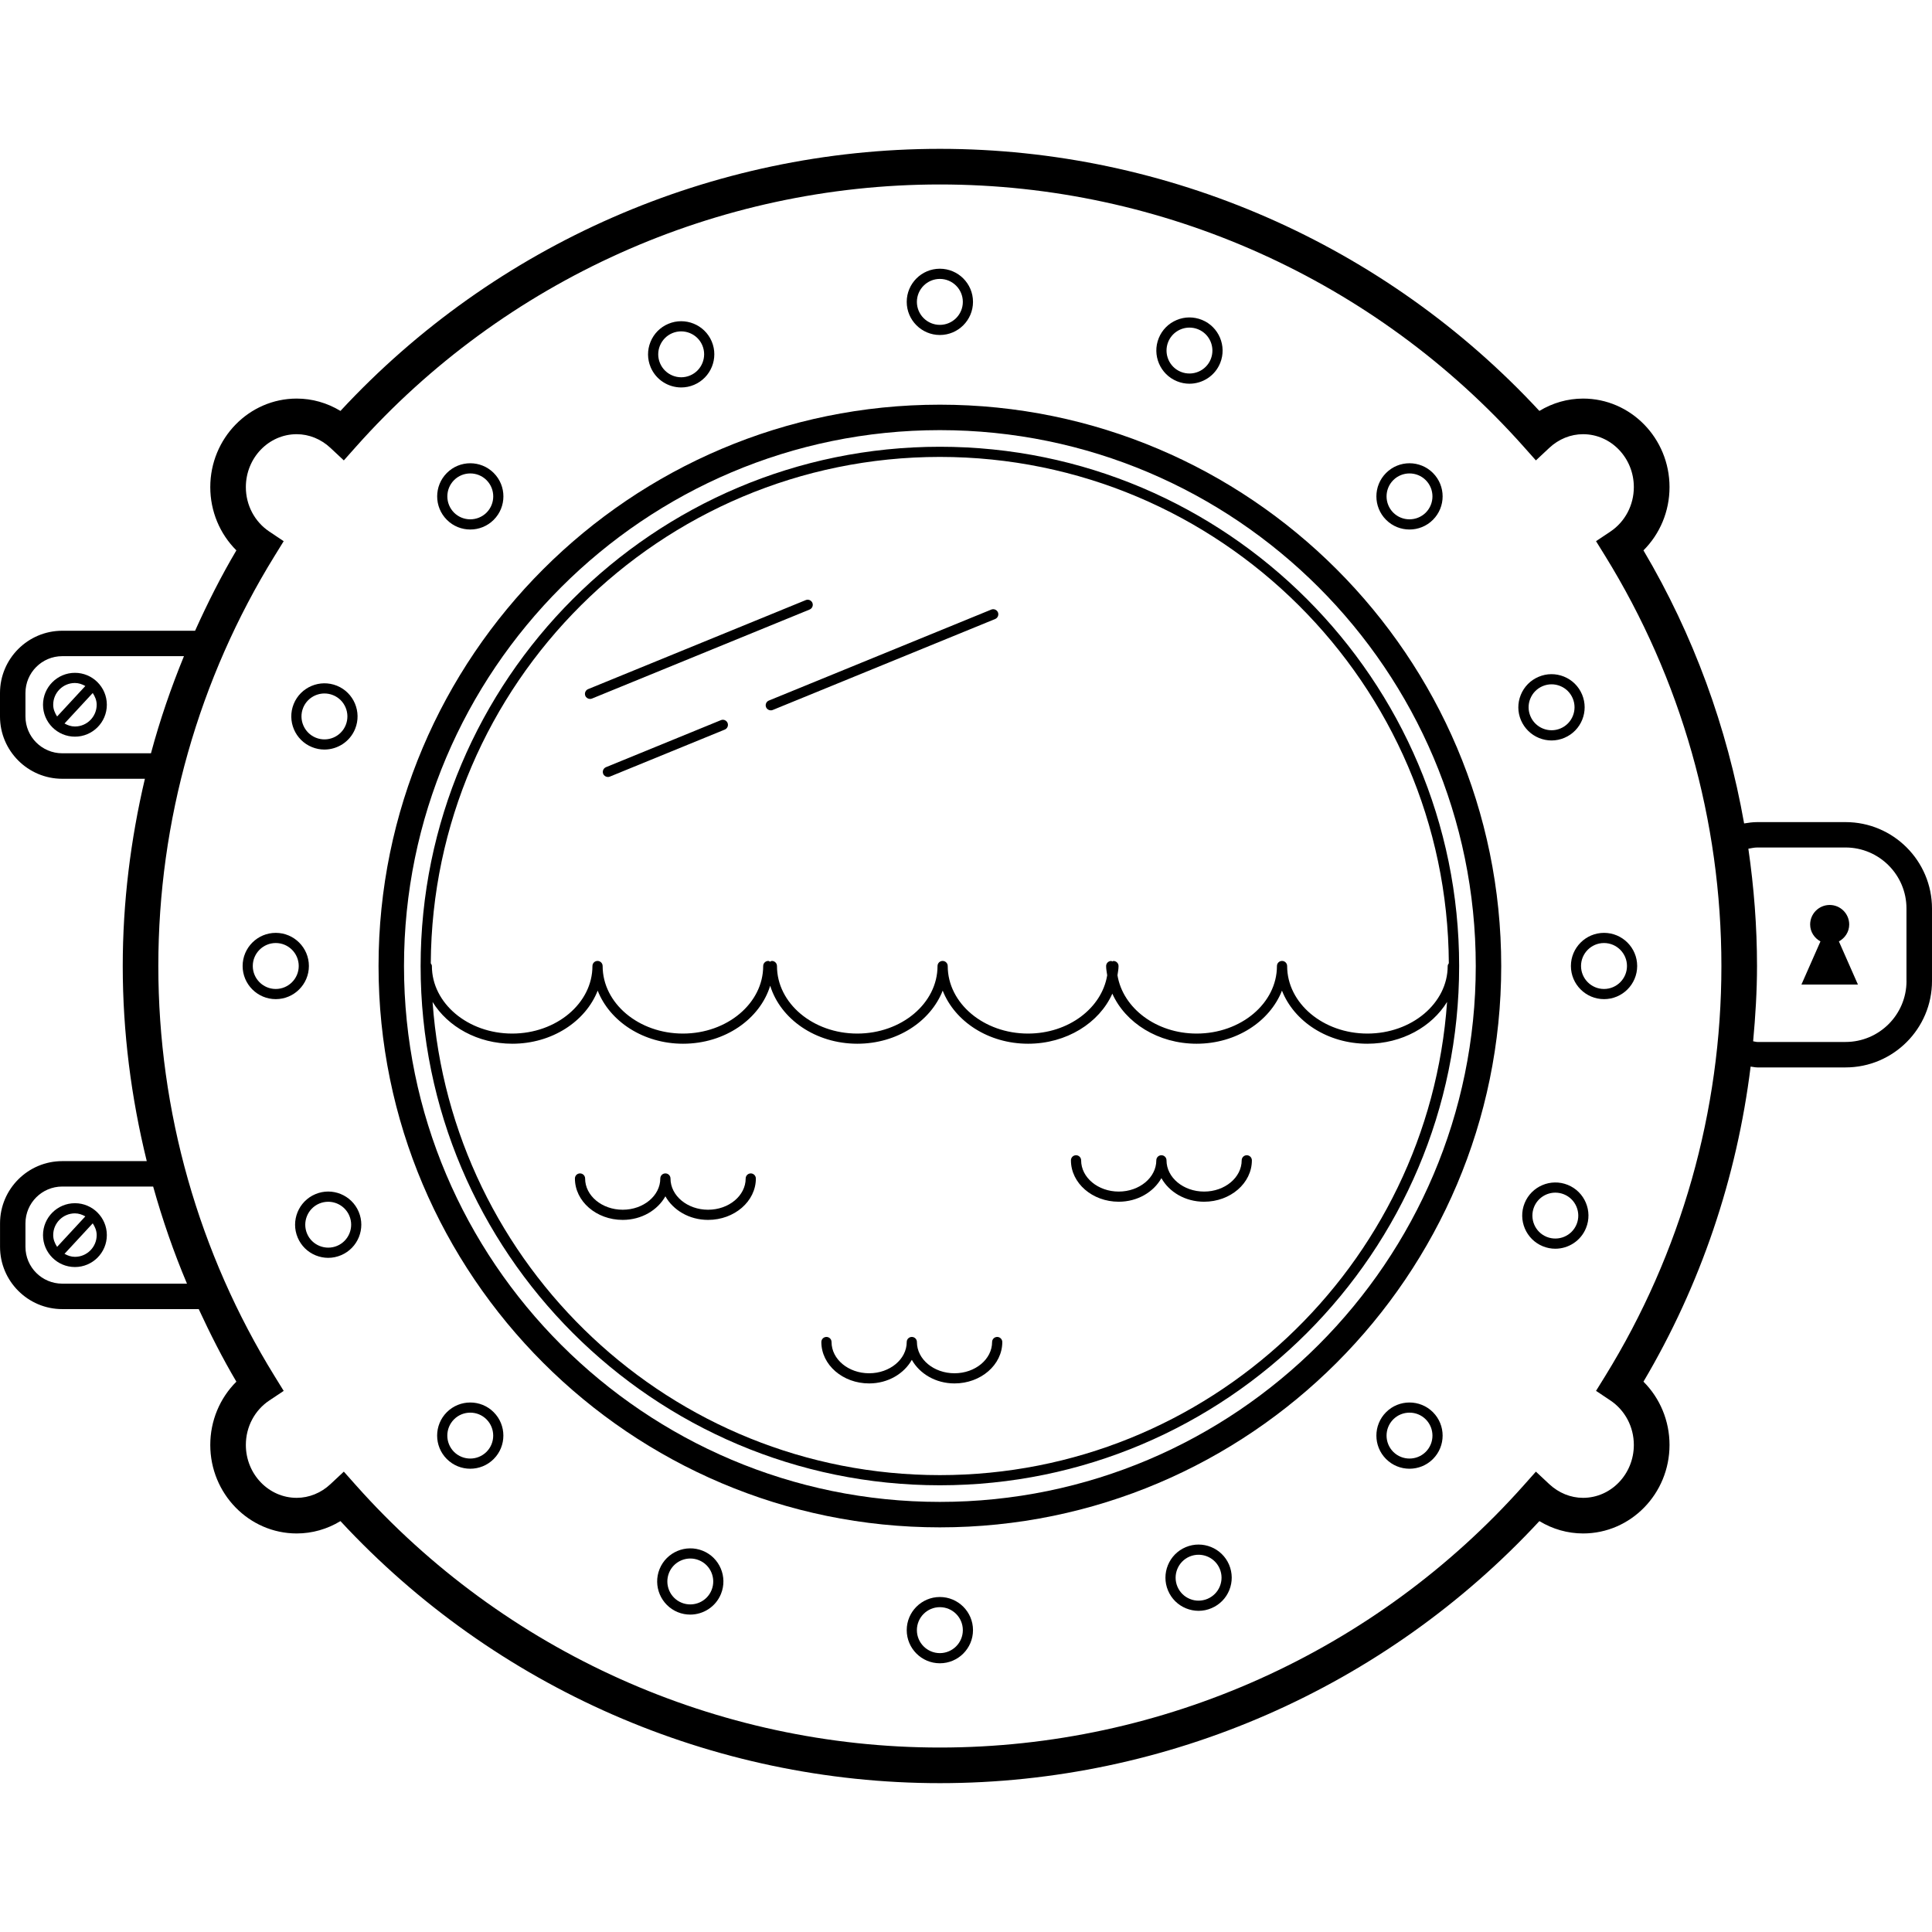
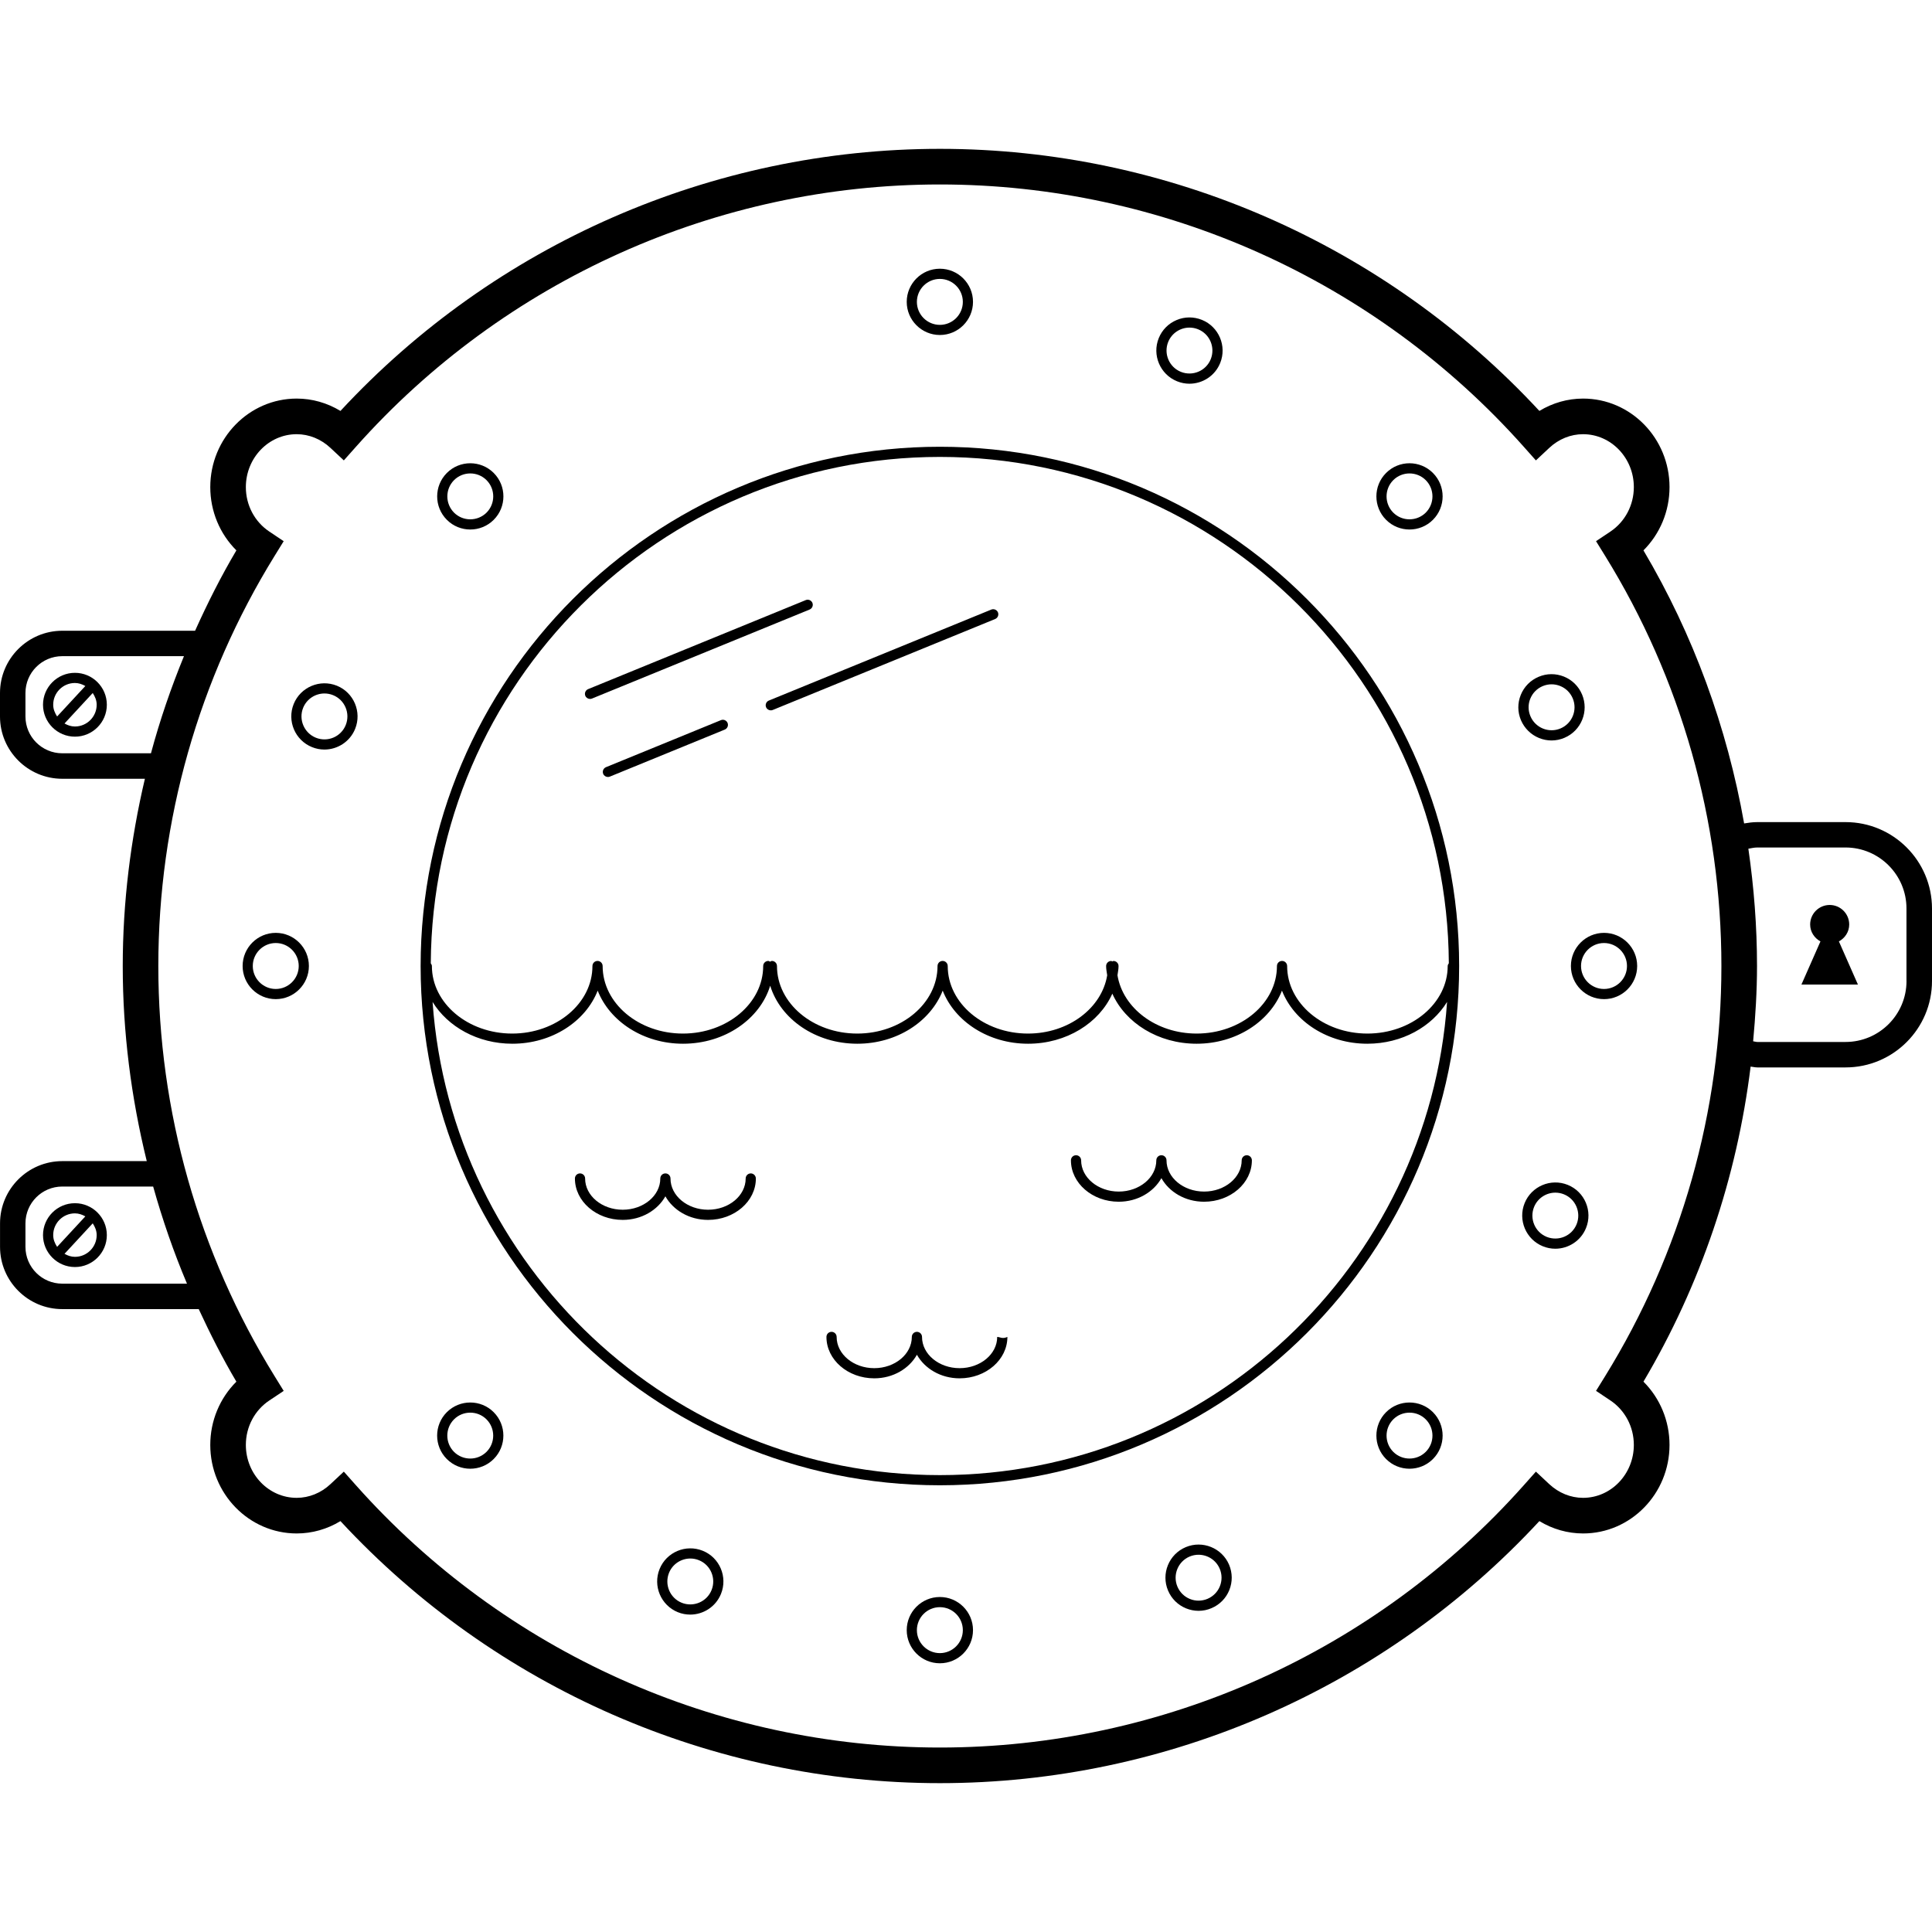
<svg xmlns="http://www.w3.org/2000/svg" fill="#000000" height="800px" width="800px" version="1.1" id="Layer_1" viewBox="0 0 215.256 215.256" xml:space="preserve">
  <g>
    <g>
      <g>
        <path d="M205.624,91.596h-9.832c-0.504,0-0.988,0.068-1.468,0.148c-1.896-10.704-5.648-21.016-11.216-30.424     c1.844-1.84,2.904-4.36,2.904-7.048c0-5.44-4.32-9.864-9.628-9.864c-1.72,0-3.396,0.48-4.872,1.376     c-17.216-18.58-41.452-29.2-66.792-29.2c-25.34,0-49.576,10.62-66.788,29.2c-1.476-0.896-3.152-1.376-4.872-1.376     c-5.312,0-9.632,4.424-9.632,9.864c0,2.684,1.06,5.208,2.908,7.048c-1.716,2.9-3.224,5.9-4.6,8.956h-14.8     C3.112,70.276,0,73.388,0,77.212v2.62c0,3.824,3.112,6.936,6.936,6.936h9.208c-1.6,6.804-2.468,13.796-2.468,20.864     c0,7.372,0.936,14.66,2.676,21.736H6.94c-3.824,0-6.936,3.112-6.936,6.936v2.616c0,3.824,3.112,6.936,6.936,6.936h15.144     c0.02,0,0.036-0.004,0.056-0.004c1.276,2.752,2.644,5.464,4.196,8.088c-1.844,1.836-2.908,4.36-2.908,7.048     c0,5.44,4.32,9.864,9.632,9.864c1.72,0,3.396-0.48,4.872-1.376c17.212,18.58,41.452,29.196,66.788,29.196     c25.34,0,49.58-10.62,66.792-29.196c1.476,0.896,3.152,1.376,4.872,1.376c5.308,0,9.628-4.424,9.628-9.864     c0-2.684-1.06-5.208-2.904-7.048c6.376-10.772,10.408-22.724,11.94-35.104c0.252,0.024,0.488,0.092,0.748,0.092h9.832     c5.308,0,9.628-4.32,9.628-9.624v-8.084C215.252,95.912,210.936,91.596,205.624,91.596z M6.936,83.928L6.936,83.928     c-2.26,0-4.1-1.836-4.1-4.1v-2.62c0-2.26,1.836-4.1,4.1-4.1h13.56c-1.448,3.528-2.688,7.14-3.676,10.82H6.936z M6.936,143.02     c-2.26,0-4.1-1.836-4.1-4.1v-2.62c0-2.26,1.836-4.1,4.1-4.1h10.128c1.032,3.68,2.28,7.296,3.768,10.82H6.936z M178.832,153.336     l-1.008,1.628l1.592,1.064c1.64,1.096,2.62,2.948,2.62,4.96c0,3.252-2.54,5.896-5.66,5.896c-1.376,0-2.712-0.544-3.764-1.528     l-1.488-1.392l-1.352,1.52c-16.528,18.572-40.24,29.22-65.056,29.22c-24.816,0-48.528-10.652-65.056-29.22l-1.352-1.52     l-1.488,1.392c-1.052,0.988-2.392,1.528-3.764,1.528c-3.124,0-5.664-2.644-5.664-5.896c0-2.012,0.98-3.864,2.62-4.956     l1.596-1.064l-1.008-1.632c-8.48-13.72-12.96-29.524-12.96-45.704c0-16.18,4.484-31.984,12.96-45.704l1.008-1.632l-1.592-1.064     c-1.644-1.096-2.624-2.948-2.624-4.96c0-3.252,2.54-5.896,5.664-5.896c1.376,0,2.712,0.544,3.764,1.528l1.488,1.392l1.352-1.52     c16.528-18.572,40.24-29.224,65.056-29.224c24.816,0,48.528,10.652,65.056,29.224l1.352,1.52l1.488-1.392     c1.052-0.988,2.392-1.528,3.764-1.528c3.12,0,5.66,2.644,5.66,5.896c0,2.008-0.98,3.864-2.62,4.96l-1.592,1.064l1.008,1.628     c8.48,13.72,12.96,29.524,12.96,45.704C191.792,123.808,187.312,139.612,178.832,153.336z M205.624,116.092h-9.832     c-0.16,0-0.304-0.06-0.464-0.076c0.256-2.784,0.432-5.576,0.432-8.392c0-4.392-0.34-8.756-0.964-13.064     c0.328-0.052,0.648-0.136,0.992-0.136h9.832c3.744,0,6.792,3.048,6.792,6.792v8.088h0.004     C212.416,113.048,209.368,116.092,205.624,116.092z" />
        <path d="M8.348,74.964c-1.96,0-3.556,1.596-3.556,3.556s1.596,3.556,3.556,3.556s3.556-1.592,3.556-3.556     S10.308,74.964,8.348,74.964z M5.928,78.52c-0.004-1.336,1.084-2.424,2.42-2.424c0.428,0,0.808,0.14,1.16,0.336l-3.144,3.396     C6.112,79.444,5.928,79.012,5.928,78.52z M8.348,80.944c-0.428,0-0.812-0.14-1.16-0.336l3.144-3.396     c0.252,0.384,0.44,0.816,0.44,1.308C10.772,79.856,9.684,80.944,8.348,80.944z" />
        <path d="M8.348,134.056c-1.96,0-3.556,1.596-3.556,3.556c0,1.96,1.596,3.556,3.556,3.556s3.556-1.592,3.556-3.556     S10.308,134.056,8.348,134.056z M5.928,137.612c-0.004-1.336,1.084-2.424,2.42-2.424c0.428,0,0.808,0.14,1.16,0.336l-3.144,3.396     C6.112,138.536,5.928,138.104,5.928,137.612z M8.348,140.032c-0.428,0-0.812-0.14-1.16-0.336l3.144-3.396     c0.252,0.384,0.44,0.816,0.44,1.308C10.772,138.948,9.684,140.032,8.348,140.032z" />
-         <path d="M104.716,45.088c-34.484,0-62.54,28.056-62.54,62.544c0,34.484,28.056,62.54,62.54,62.54     c34.488,0,62.544-28.056,62.544-62.54C167.26,73.144,139.204,45.088,104.716,45.088z M104.716,167.336     c-32.92,0-59.704-26.784-59.704-59.704c0-32.924,26.784-59.708,59.704-59.708c32.924,0,59.708,26.784,59.708,59.708     C164.424,140.552,137.64,167.336,104.716,167.336z" />
        <path d="M104.716,177.932c-2.036,0-3.692,1.656-3.692,3.692c0,2.036,1.656,3.692,3.692,3.692s3.692-1.656,3.692-3.692     C108.408,179.588,106.752,177.932,104.716,177.932z M104.716,184.184c-1.412,0-2.56-1.148-2.56-2.56s1.148-2.56,2.56-2.56     s2.56,1.148,2.56,2.56S106.128,184.184,104.716,184.184z" />
        <path d="M104.716,37.324c2.036,0,3.692-1.656,3.692-3.692s-1.656-3.692-3.692-3.692c-2.036,0-3.692,1.656-3.692,3.692     S102.684,37.324,104.716,37.324z M104.716,31.076c1.412,0,2.56,1.148,2.56,2.56c0,1.412-1.148,2.56-2.56,2.56     s-2.56-1.148-2.56-2.56C102.156,32.224,103.308,31.076,104.716,31.076z" />
        <path d="M34.416,107.628c0-2.036-1.656-3.692-3.692-3.692c-2.036,0-3.692,1.656-3.692,3.692c0,2.036,1.656,3.692,3.692,3.692     C32.76,111.32,34.416,109.664,34.416,107.628z M30.724,110.188c-1.412,0-2.56-1.148-2.56-2.56s1.148-2.56,2.56-2.56     c1.412,0,2.56,1.148,2.56,2.56S32.132,110.188,30.724,110.188z" />
        <path d="M175.024,107.628c0,2.036,1.656,3.692,3.692,3.692c2.036,0,3.692-1.656,3.692-3.692c0-2.036-1.656-3.692-3.692-3.692     C176.68,103.936,175.024,105.596,175.024,107.628z M181.272,107.628c0,1.412-1.148,2.56-2.56,2.56s-2.56-1.148-2.56-2.56     s1.148-2.56,2.56-2.56S181.272,106.22,181.272,107.628z" />
        <path d="M49.784,157.34c-1.44,1.44-1.44,3.78,0,5.22c0.72,0.72,1.664,1.08,2.608,1.08c0.948,0,1.892-0.36,2.612-1.08     c1.44-1.44,1.44-3.78,0-5.22C53.568,155.9,51.224,155.904,49.784,157.34z M54.204,161.76c-1,0.996-2.62,0.996-3.62,0     c-0.996-1-0.996-2.62,0-3.62c0.5-0.5,1.156-0.748,1.812-0.748s1.308,0.248,1.808,0.748C55.2,159.14,55.2,160.764,54.204,161.76z" />
        <path d="M157.04,58.996c0.948,0,1.892-0.36,2.612-1.08c1.44-1.44,1.44-3.78,0-5.22c-1.436-1.44-3.78-1.444-5.22,0     c-1.44,1.44-1.44,3.78,0,5.22C155.148,58.636,156.096,58.996,157.04,58.996z M155.232,53.496c0.5-0.5,1.156-0.748,1.808-0.748     c0.656,0,1.312,0.248,1.812,0.748c0.996,1,0.996,2.62,0,3.62c-1,0.992-2.62,0.996-3.62,0     C154.236,56.116,154.236,54.496,155.232,53.496z" />
        <path d="M52.396,58.996c0.948,0,1.892-0.36,2.612-1.08c1.44-1.44,1.44-3.78,0-5.22c-1.436-1.44-3.784-1.444-5.22,0     c-1.44,1.44-1.44,3.78,0,5.22C50.504,58.636,51.448,58.996,52.396,58.996z M50.588,53.496c0.5-0.5,1.156-0.748,1.808-0.748     c0.656,0,1.312,0.248,1.812,0.748c0.996,1,0.996,2.62,0,3.62c-1,0.992-2.62,0.996-3.62,0     C49.592,56.116,49.592,54.496,50.588,53.496z" />
        <path d="M154.432,157.34c-1.44,1.44-1.44,3.78,0,5.22c0.72,0.72,1.664,1.08,2.608,1.08c0.948,0,1.892-0.36,2.612-1.08     c1.44-1.44,1.44-3.78,0-5.22S155.864,155.904,154.432,157.34z M158.852,161.76c-1,0.996-2.62,0.996-3.62,0     c-0.996-1-0.996-2.62,0-3.62c0.5-0.5,1.156-0.748,1.812-0.748s1.308,0.248,1.808,0.748     C159.848,159.14,159.848,160.764,158.852,161.76z" />
        <path d="M78.296,172.78c-1.888-0.76-4.044,0.148-4.808,2.036c-0.764,1.884,0.148,4.04,2.032,4.808     c0.452,0.184,0.92,0.268,1.384,0.268c1.46,0,2.844-0.872,3.424-2.304C81.096,175.7,80.184,173.54,78.296,172.78z M79.28,177.16     c-0.528,1.308-2.016,1.94-3.332,1.412c-1.308-0.532-1.936-2.024-1.408-3.332c0.404-0.996,1.364-1.596,2.376-1.596     c0.32,0,0.644,0.06,0.956,0.188C79.18,174.36,79.808,175.852,79.28,177.16z" />
        <path d="M131.14,42.48c0.452,0.184,0.92,0.272,1.384,0.272c1.46,0,2.844-0.872,3.424-2.304c0.764-1.888-0.148-4.044-2.032-4.808     c-0.916-0.368-1.916-0.368-2.828,0.02c-0.908,0.384-1.612,1.096-1.984,2.012C128.34,39.556,129.252,41.716,131.14,42.48z      M130.156,38.096c0.404-0.992,1.36-1.596,2.372-1.596c0.32,0,0.644,0.06,0.96,0.188c1.308,0.528,1.936,2.024,1.408,3.332     c-0.528,1.308-2.02,1.936-3.332,1.408C130.26,40.9,129.628,39.404,130.156,38.096z" />
        <path d="M34.76,83.24c0.452,0.184,0.92,0.272,1.384,0.272c1.46,0,2.844-0.872,3.424-2.304c0.764-1.888-0.148-4.044-2.032-4.808     c-1.884-0.76-4.044,0.144-4.812,2.032C31.96,80.32,32.872,82.476,34.76,83.24z M33.776,78.86     c0.404-0.992,1.364-1.596,2.376-1.596c0.32,0,0.644,0.06,0.96,0.188c1.308,0.528,1.936,2.024,1.408,3.332     c-0.528,1.308-2.02,1.94-3.332,1.408C33.88,81.66,33.248,80.164,33.776,78.86z" />
        <path d="M174.676,132.016c-1.888-0.764-4.044,0.148-4.808,2.032c-0.764,1.884,0.148,4.044,2.032,4.808     c0.452,0.184,0.92,0.272,1.384,0.272c1.46,0,2.844-0.872,3.424-2.304C177.476,134.94,176.564,132.78,174.676,132.016z      M175.66,136.4c-0.532,1.308-2.016,1.932-3.332,1.408c-1.308-0.528-1.936-2.024-1.408-3.332c0.404-0.992,1.364-1.596,2.372-1.596     c0.32,0,0.644,0.06,0.96,0.188C175.556,133.596,176.188,135.092,175.66,136.4z" />
-         <path d="M35.128,133.052c-1.872,0.792-2.752,2.964-1.96,4.836c0.384,0.908,1.096,1.612,2.012,1.984     c0.448,0.18,0.92,0.272,1.388,0.272c0.488,0,0.976-0.1,1.436-0.296c1.876-0.792,2.752-2.964,1.96-4.836     C39.176,133.136,36.996,132.252,35.128,133.052z M37.564,138.808c-1.296,0.544-2.804-0.06-3.352-1.36     c-0.548-1.3,0.064-2.804,1.36-3.352c0.324-0.136,0.66-0.2,0.992-0.2c1,0,1.948,0.588,2.36,1.564     C39.472,136.756,38.864,138.26,37.564,138.808z" />
        <path d="M171.48,82.228c0.448,0.18,0.92,0.272,1.388,0.272c0.488,0,0.976-0.1,1.436-0.296c1.876-0.792,2.752-2.964,1.96-4.836     c-0.384-0.908-1.096-1.612-2.012-1.984c-0.916-0.368-1.916-0.364-2.828,0.024c-0.908,0.384-1.612,1.096-1.984,2.012     c-0.372,0.916-0.364,1.916,0.02,2.824C169.852,81.152,170.568,81.856,171.48,82.228z M170.5,77.844     c0.256-0.632,0.744-1.128,1.372-1.396c0.324-0.136,0.66-0.204,1-0.204c0.324,0,0.652,0.064,0.96,0.188     c0.636,0.256,1.128,0.748,1.396,1.376c0.548,1.3-0.06,2.804-1.36,3.352c-1.296,0.552-2.804-0.06-3.352-1.36     C170.248,79.172,170.24,78.476,170.5,77.844z" />
-         <path d="M75.9,43.168c0.48,0,0.964-0.092,1.432-0.292c1.876-0.792,2.756-2.964,1.964-4.836c-0.792-1.872-2.96-2.752-4.836-1.96     c-0.908,0.384-1.612,1.096-1.984,2.012c-0.372,0.916-0.364,1.916,0.02,2.828C73.092,42.324,74.46,43.168,75.9,43.168z      M74.9,37.12c1.296-0.544,2.804,0.06,3.352,1.36c0.548,1.3-0.064,2.804-1.36,3.352c-1.296,0.552-2.8-0.06-3.352-1.36     C72.988,39.176,73.6,37.672,74.9,37.12z" />
        <path d="M132.104,172.38c-1.876,0.792-2.756,2.964-1.964,4.836c0.384,0.908,1.096,1.612,2.012,1.984     c0.448,0.18,0.916,0.272,1.388,0.272c0.488,0,0.976-0.096,1.44-0.296c0.908-0.384,1.612-1.096,1.984-2.012     c0.368-0.916,0.36-1.916-0.024-2.828C136.148,172.468,133.976,171.588,132.104,172.38z M135.912,176.74     c-0.256,0.636-0.748,1.128-1.376,1.396c-0.632,0.264-1.328,0.272-1.956,0.016c-0.636-0.256-1.128-0.748-1.396-1.376     c-0.548-1.3,0.064-2.804,1.36-3.352c0.324-0.136,0.66-0.2,0.992-0.2c0.996,0,1.948,0.584,2.36,1.56     C136.164,175.412,136.168,176.108,135.912,176.74z" />
        <path d="M104.716,49.776c-31.9,0-57.852,25.952-57.852,57.856c0,31.9,25.952,57.852,57.852,57.852     c31.904,0,57.856-25.952,57.856-57.852C162.572,75.728,136.62,49.776,104.716,49.776z M104.716,164.352     c-29.924,0-54.452-23.312-56.52-52.72c1.688,2.752,5.016,4.656,8.884,4.656c4.436,0,8.168-2.492,9.512-5.916     c1.344,3.424,5.076,5.916,9.512,5.916c4.668,0,8.572-2.756,9.708-6.464c1.14,3.708,5.04,6.464,9.708,6.464     c4.436,0,8.168-2.492,9.512-5.916c1.344,3.424,5.076,5.916,9.512,5.916c4.292,0,7.94-2.324,9.388-5.58     c1.452,3.252,5.1,5.58,9.388,5.58c4.436,0,8.168-2.492,9.512-5.916c1.344,3.424,5.076,5.916,9.512,5.916     c3.868,0,7.196-1.904,8.884-4.66C159.172,141.036,134.644,164.352,104.716,164.352z M161.296,107.632     c0,4.148-4.012,7.524-8.944,7.524s-8.944-3.376-8.944-7.524c0-0.312-0.252-0.568-0.568-0.568s-0.568,0.252-0.568,0.568     c0,4.148-4.012,7.524-8.944,7.524c-4.512,0-8.22-2.836-8.824-6.496c0.048-0.34,0.12-0.676,0.12-1.024     c0-0.312-0.252-0.568-0.568-0.568c-0.048,0-0.076,0.04-0.124,0.052c-0.044-0.012-0.076-0.052-0.124-0.052     c-0.312,0-0.568,0.252-0.568,0.568c0,0.352,0.072,0.684,0.12,1.024c-0.6,3.66-4.308,6.496-8.824,6.496     c-4.932,0-8.944-3.376-8.944-7.524c0-0.312-0.252-0.568-0.568-0.568s-0.568,0.252-0.568,0.568c0,4.148-4.012,7.524-8.944,7.524     s-8.944-3.376-8.944-7.524c0-0.312-0.252-0.568-0.568-0.568c-0.076,0-0.132,0.056-0.2,0.084c-0.068-0.028-0.12-0.084-0.2-0.084     c-0.312,0-0.568,0.252-0.568,0.568c0,4.148-4.012,7.524-8.944,7.524s-8.944-3.376-8.944-7.524c0-0.312-0.252-0.568-0.568-0.568     c-0.316,0-0.568,0.252-0.568,0.568c0,4.148-4.012,7.524-8.944,7.524s-8.944-3.376-8.944-7.524c0-0.116-0.064-0.212-0.124-0.304     c0.18-31.136,25.548-56.42,56.72-56.42s56.54,25.28,56.708,56.416C161.36,107.416,161.296,107.512,161.296,107.632z" />
        <path d="M90.516,67.172c-0.12-0.292-0.456-0.428-0.74-0.312l-24.252,9.92c-0.288,0.12-0.428,0.452-0.312,0.74     c0.088,0.22,0.304,0.352,0.524,0.352c0.072,0,0.144-0.012,0.216-0.04l24.252-9.92C90.492,67.792,90.632,67.46,90.516,67.172z" />
        <path d="M110.448,67.916L85.664,78.052c-0.292,0.12-0.428,0.452-0.312,0.74c0.088,0.22,0.304,0.352,0.524,0.352     c0.072,0,0.144-0.012,0.216-0.04l24.784-10.136c0.288-0.12,0.428-0.448,0.312-0.74C111.068,67.936,110.728,67.804,110.448,67.916     z" />
        <path d="M80.324,80.236l-12.808,5.24c-0.288,0.12-0.428,0.448-0.312,0.74c0.088,0.22,0.304,0.352,0.524,0.352     c0.072,0,0.144-0.012,0.216-0.04l12.808-5.24c0.288-0.12,0.428-0.448,0.312-0.74C80.944,80.256,80.608,80.116,80.324,80.236z" />
        <path d="M206.032,103.004c0-1.2-0.976-2.176-2.176-2.176c-1.2,0-2.176,0.976-2.176,2.176c0,0.824,0.476,1.516,1.148,1.884     l-2.12,4.808h6.296l-2.12-4.808C205.556,104.52,206.032,103.828,206.032,103.004z" />
        <path d="M83.648,130.736c-0.312,0-0.568,0.252-0.568,0.568c0,1.916-1.88,3.48-4.188,3.48s-4.188-1.56-4.188-3.48     c0-0.312-0.252-0.568-0.568-0.568s-0.568,0.252-0.568,0.568c0,1.916-1.88,3.48-4.188,3.48c-2.308,0-4.188-1.56-4.188-3.48     c0-0.312-0.252-0.568-0.568-0.568c-0.316,0-0.568,0.252-0.568,0.568c0,2.544,2.388,4.612,5.324,4.612     c2.108,0,3.892-1.088,4.756-2.628c0.864,1.54,2.648,2.628,4.756,2.628c2.936,0,5.324-2.068,5.324-4.612     C84.212,130.992,83.96,130.736,83.648,130.736z" />
-         <path d="M111.104,148.956c-0.312,0-0.568,0.252-0.568,0.568c0,1.916-1.88,3.48-4.188,3.48s-4.188-1.56-4.188-3.48     c0-0.312-0.252-0.568-0.568-0.568s-0.568,0.252-0.568,0.568c0,1.916-1.88,3.48-4.188,3.48s-4.188-1.56-4.188-3.48     c0-0.312-0.252-0.568-0.568-0.568c-0.316,0-0.568,0.252-0.568,0.568c0,2.544,2.388,4.612,5.324,4.612     c2.108,0,3.892-1.088,4.756-2.628c0.864,1.54,2.648,2.628,4.756,2.628c2.936,0,5.324-2.068,5.324-4.612     C111.672,149.212,111.416,148.956,111.104,148.956z" />
+         <path d="M111.104,148.956c0,1.916-1.88,3.48-4.188,3.48s-4.188-1.56-4.188-3.48     c0-0.312-0.252-0.568-0.568-0.568s-0.568,0.252-0.568,0.568c0,1.916-1.88,3.48-4.188,3.48s-4.188-1.56-4.188-3.48     c0-0.312-0.252-0.568-0.568-0.568c-0.316,0-0.568,0.252-0.568,0.568c0,2.544,2.388,4.612,5.324,4.612     c2.108,0,3.892-1.088,4.756-2.628c0.864,1.54,2.648,2.628,4.756,2.628c2.936,0,5.324-2.068,5.324-4.612     C111.672,149.212,111.416,148.956,111.104,148.956z" />
        <path d="M138.912,128.712c-0.312,0-0.568,0.252-0.568,0.568c0,1.916-1.88,3.48-4.188,3.48s-4.188-1.564-4.188-3.48     c0-0.312-0.252-0.568-0.568-0.568s-0.568,0.252-0.568,0.568c0,1.916-1.88,3.48-4.188,3.48s-4.188-1.564-4.188-3.48     c0-0.312-0.252-0.568-0.568-0.568s-0.568,0.252-0.568,0.568c0,2.544,2.388,4.612,5.324,4.612c2.108,0,3.892-1.088,4.756-2.628     c0.864,1.544,2.648,2.628,4.756,2.628c2.936,0,5.324-2.068,5.324-4.612C139.48,128.968,139.224,128.712,138.912,128.712z" />
      </g>
    </g>
  </g>
</svg>